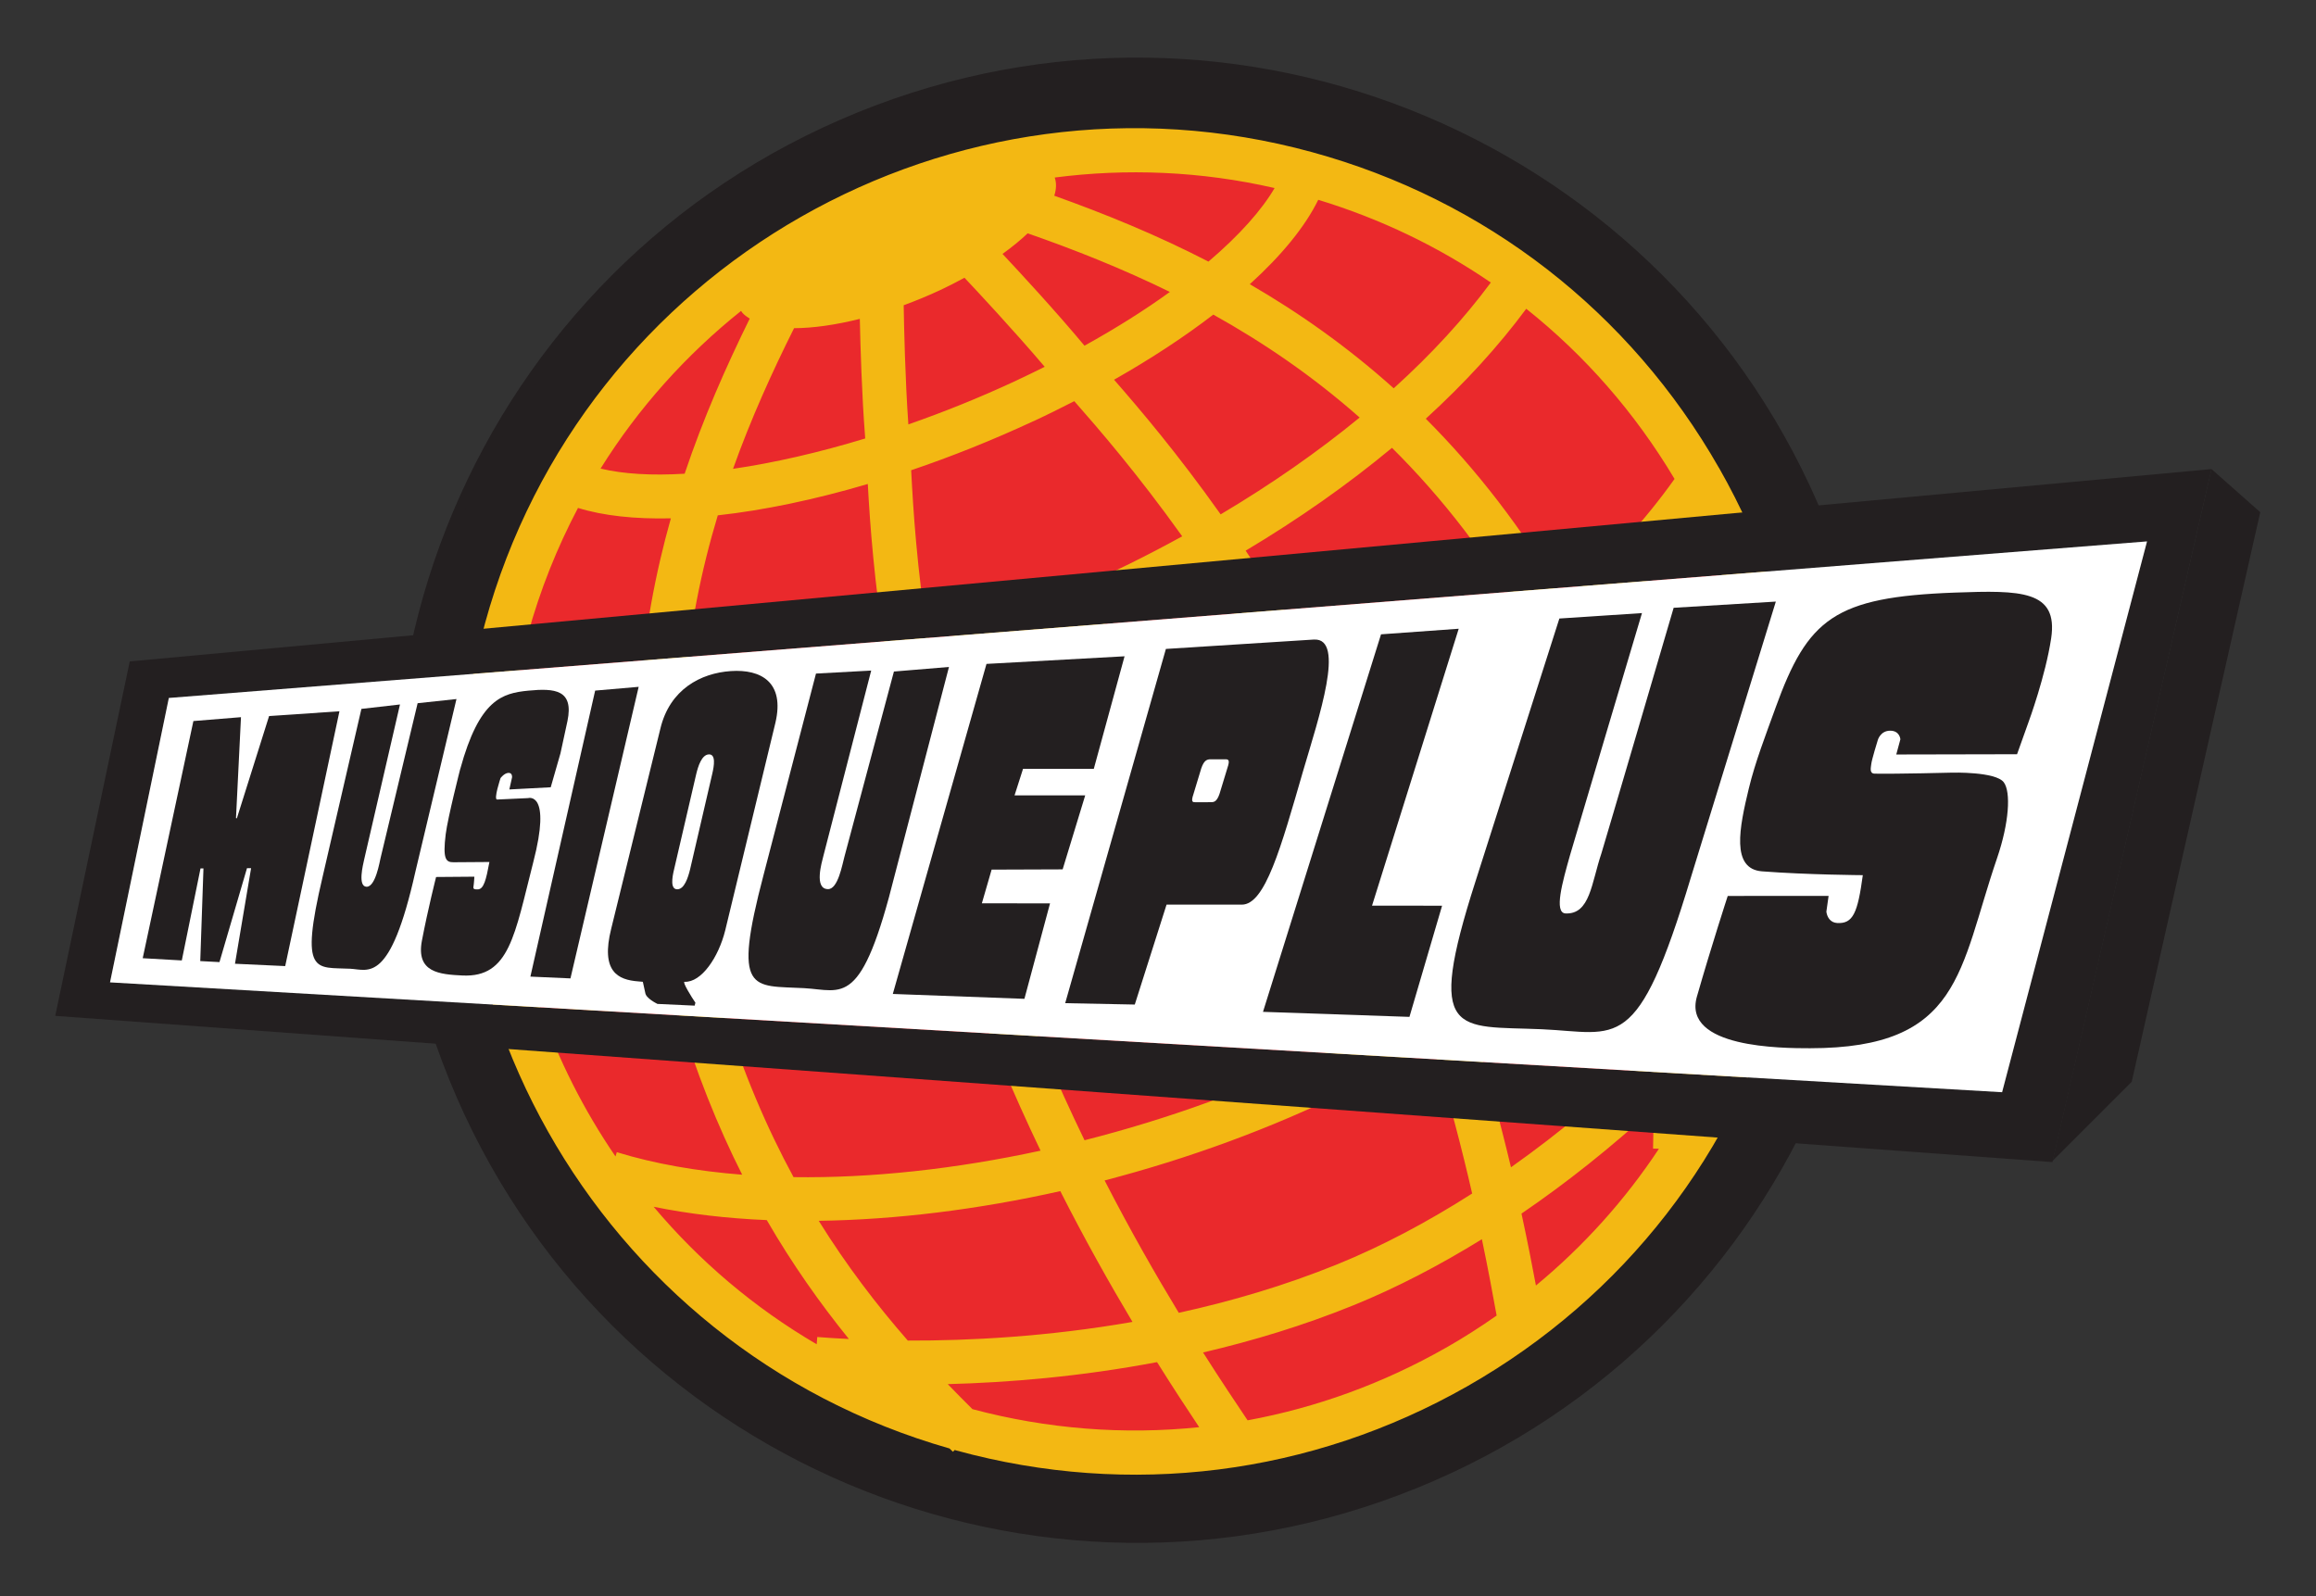
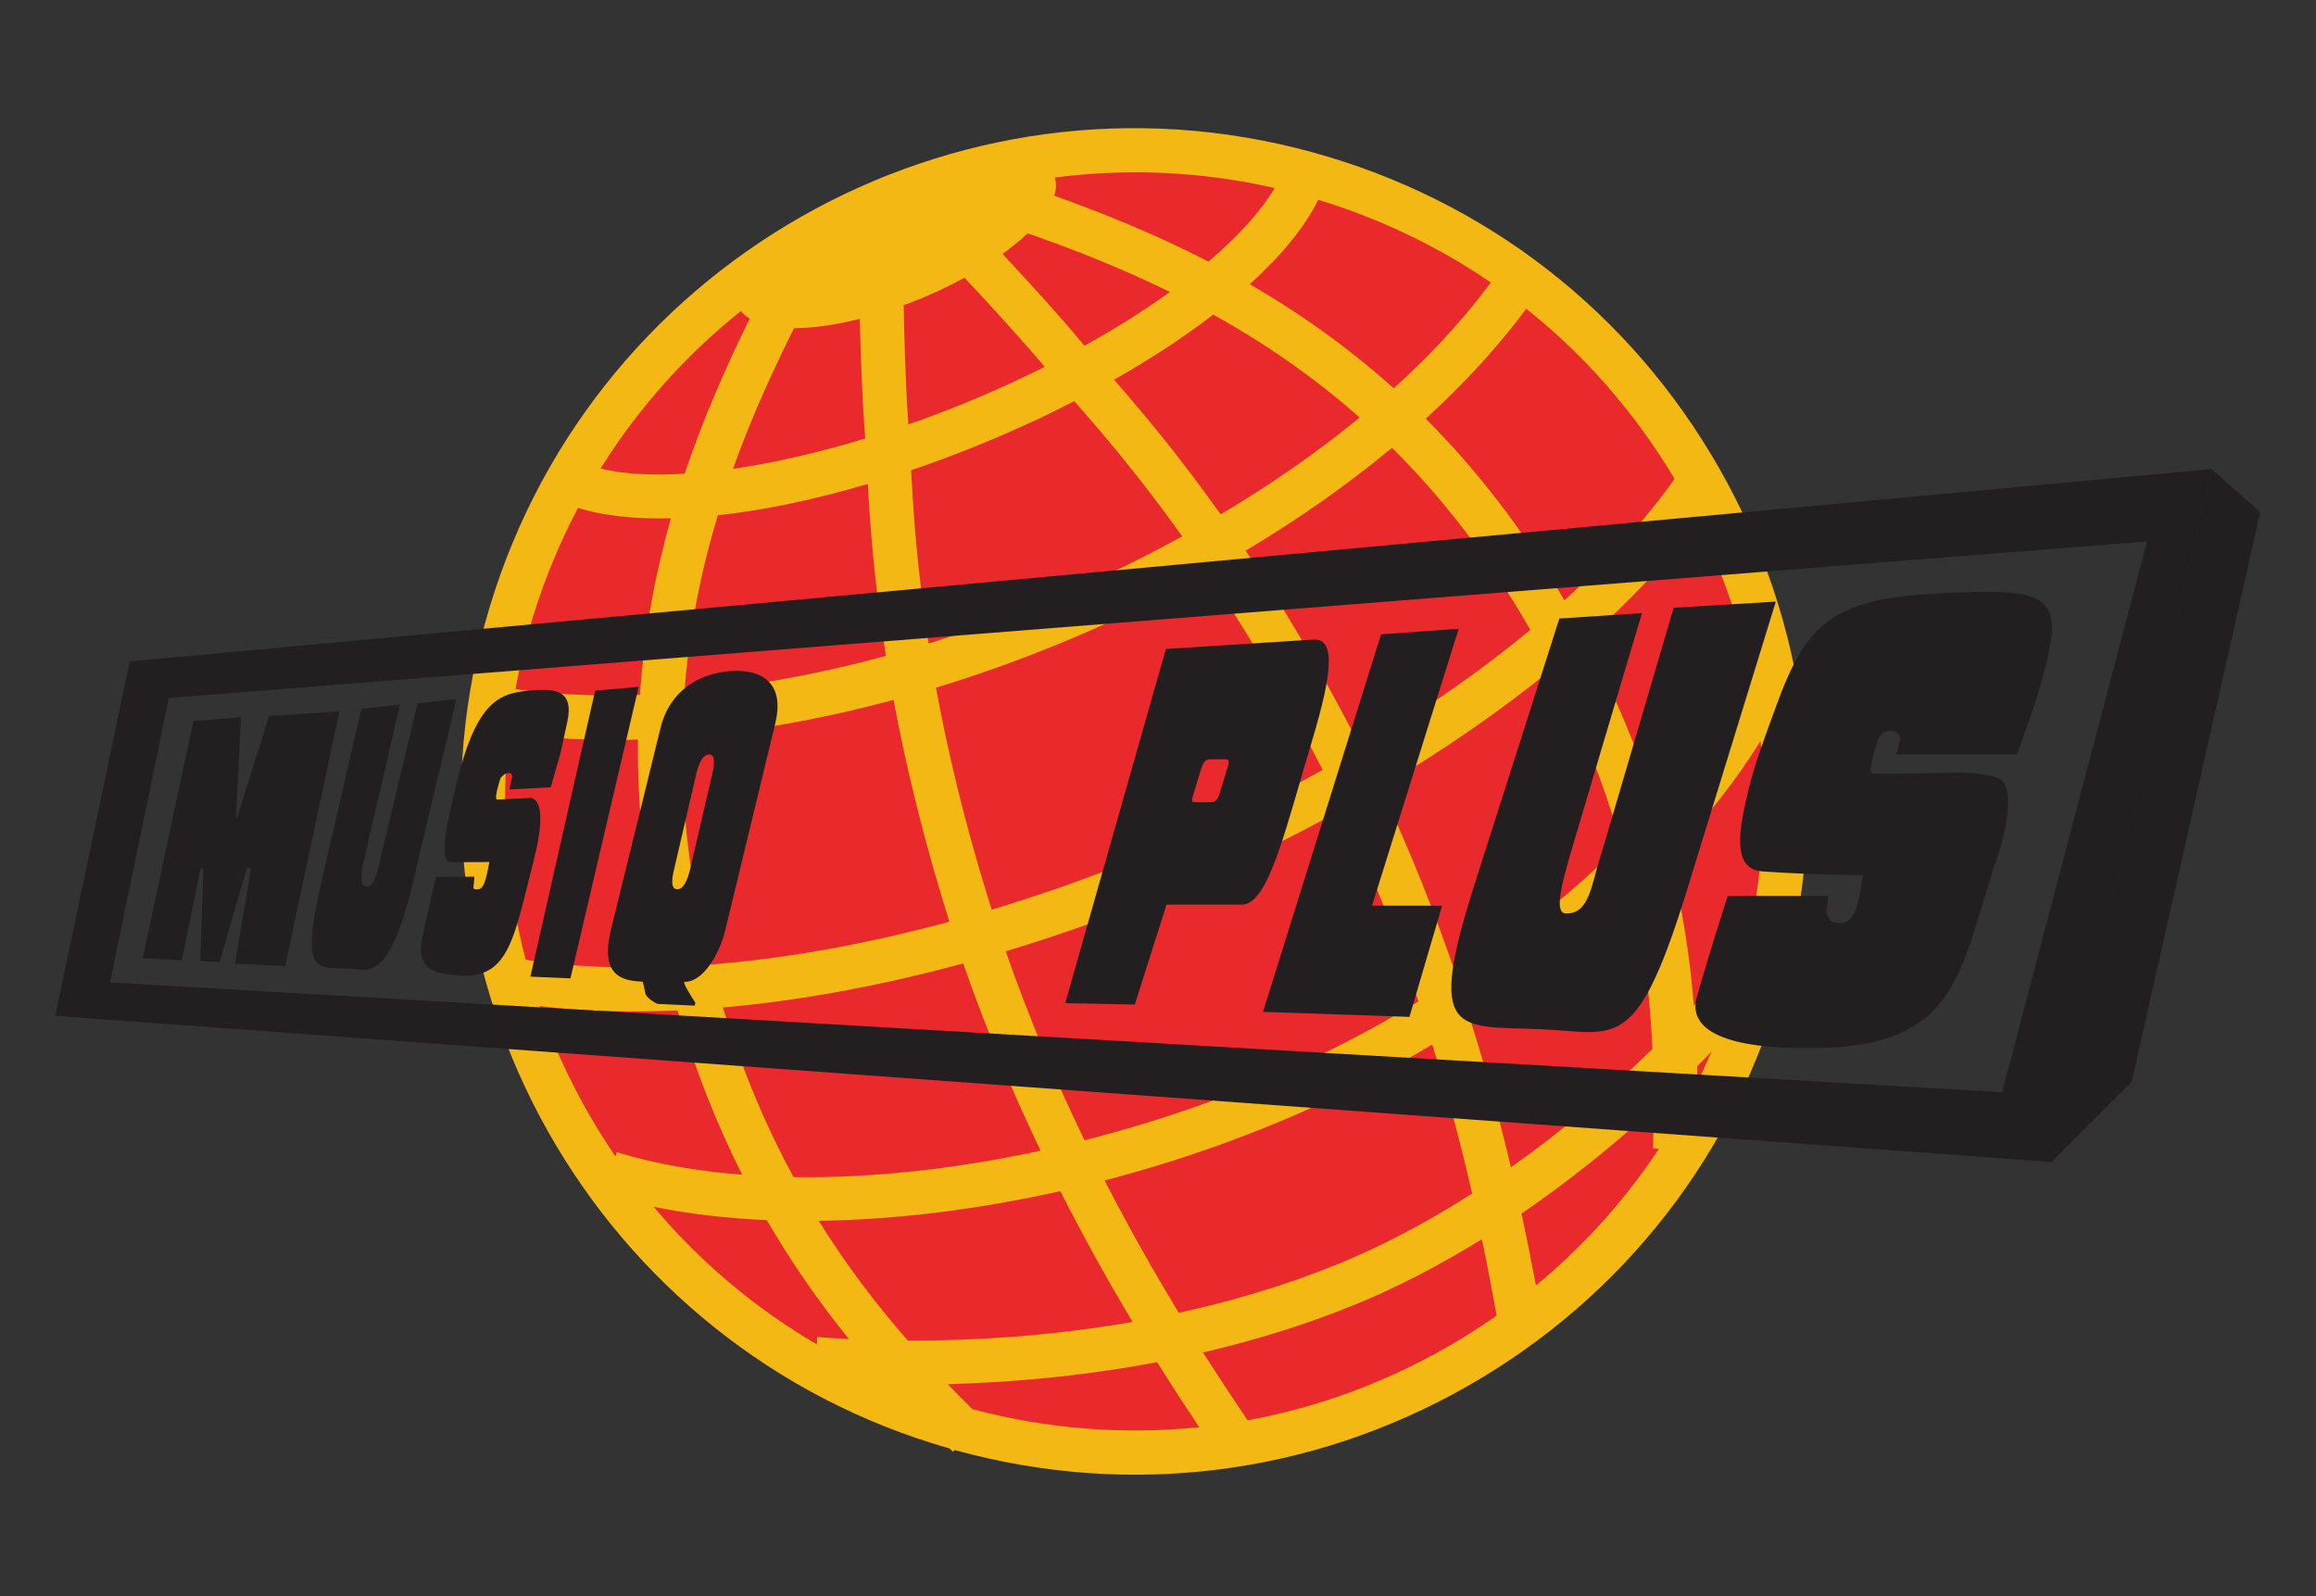
<svg xmlns="http://www.w3.org/2000/svg" xmlns:ns1="http://sodipodi.sourceforge.net/DTD/sodipodi-0.dtd" xmlns:ns2="http://www.inkscape.org/namespaces/inkscape" version="1.1" id="svg2" xml:space="preserve" width="210" height="144.737" viewBox="0 0 210 144.737" ns1:docname="MusiquePlus (logo, 1997).svg" ns2:version="0.92.2 (5c3e80d, 2017-08-06)">
  <rect x="0" y="0" width="210" height="144.737" fill="#333333" stroke="none" />
  <defs id="defs6">
    <clipPath clipPathUnits="userSpaceOnUse" id="clipPath720">
      <path d="m 14.4,280.956 h 52.479 v 44.294 h -52.479 z" id="path718" ns2:connector-curvature="0" />
    </clipPath>
  </defs>
  <ns1:namedview pagecolor="#ffffff" bordercolor="#666666" borderopacity="1" objecttolerance="10" gridtolerance="10" guidetolerance="10" ns2:pageopacity="0" ns2:pageshadow="2" ns2:window-width="1920" ns2:window-height="1017" id="namedview4" showgrid="false" fit-margin-left="5" fit-margin-top="5" fit-margin-bottom="5" fit-margin-right="5" ns2:zoom="1.1568627" ns2:cx="194.10527" ns2:cy="-138.01171" ns2:window-x="-8" ns2:window-y="-8" ns2:window-maximized="1" ns2:current-layer="g10" />
  <g id="g10" ns2:groupmode="layer" ns2:label="Affiche 24x36" transform="matrix(1.333,0,0,-1.333,50.162,485.564)">
    <g id="g714" transform="matrix(3.458,0,0,3.458,-101.105,-761.8)">
      <g id="g716" clip-path="url(#clipPath720)">
-         <path d="m 46.182,296.46 c 7.42,3.014 10.992,11.472 7.979,18.893 -3.013,7.421 -11.473,10.993 -18.892,7.98 -7.42,-3.014 -10.993,-11.473 -7.979,-18.893 3.014,-7.42 11.472,-10.993 18.893,-7.979" style="fill:#231f20;fill-opacity:1;fill-rule:nonzero;stroke:none" id="path722" ns2:connector-curvature="0" />
-         <path d="m 46.182,296.46 c 7.42,3.014 10.992,11.472 7.979,18.893 -3.013,7.421 -11.473,10.993 -18.892,7.98 -7.42,-3.014 -10.993,-11.473 -7.979,-18.893 3.014,-7.42 11.472,-10.993 18.893,-7.979 z" style="fill:none;stroke:#231f20;stroke-width:0.21;stroke-linecap:butt;stroke-linejoin:miter;stroke-miterlimit:4;stroke-dasharray:none;stroke-opacity:1" id="path724" ns2:connector-curvature="0" />
        <path d="m 53.606,309.844 c 0,-7.146 -5.793,-12.939 -12.938,-12.939 -7.146,0 -12.938,5.793 -12.938,12.939 0,7.146 5.793,12.939 12.938,12.939 7.146,0 12.938,-5.793 12.938,-12.939" style="fill:#ea292c;fill-opacity:1;fill-rule:nonzero;stroke:none" id="path726" ns2:connector-curvature="0" />
        <path d="m 52.171,316.433 c -1.752,3.073 -4.595,5.28 -8.006,6.214 -7.042,1.929 -14.341,-2.231 -16.27,-9.274 -1.916,-6.997 2.179,-14.244 9.139,-16.229 0.022,-0.021 0.045,-0.044 0.067,-0.065 l 0.035,0.035 c 0.012,-0.003 0.022,-0.007 0.034,-0.01 3.412,-0.934 6.983,-0.484 10.055,1.267 3.073,1.752 5.28,4.595 6.214,8.007 0.934,3.412 0.484,6.982 -1.267,10.055 m 0.636,-4.143 -0.107,0.051 c -0.404,-0.847 -1.012,-1.721 -1.773,-2.578 -0.324,1.046 -0.769,2.139 -1.373,3.288 0.859,0.761 1.598,1.543 2.196,2.326 0.493,-0.989 0.845,-2.026 1.058,-3.088 m -15.482,7.888 c 0.221,-0.234 0.966,-1.031 1.579,-1.753 -0.19,-0.095 -0.386,-0.19 -0.587,-0.284 -0.692,-0.322 -1.397,-0.606 -2.095,-0.849 -0.064,0.904 -0.086,1.959 -0.092,2.344 0.24,0.088 0.482,0.188 0.722,0.3 0.166,0.078 0.323,0.159 0.474,0.241 m 1.358,-2.822 c 0.275,0.128 0.541,0.261 0.802,0.394 0.494,-0.563 1.242,-1.426 2.123,-2.659 -0.334,-0.183 -0.674,-0.362 -1.023,-0.534 -1.292,-0.638 -2.631,-1.164 -3.966,-1.575 -0.234,1.5 -0.303,2.646 -0.343,3.409 0.794,0.269 1.604,0.593 2.406,0.966 m 2.286,-3.576 c 0.388,0.192 0.766,0.39 1.135,0.595 0.7,-1.04 1.461,-2.299 2.232,-3.814 0.012,-0.023 0.023,-0.045 0.034,-0.068 -0.51,-0.283 -1.036,-0.558 -1.576,-0.82 -1.623,-0.787 -3.291,-1.434 -4.933,-1.927 -0.017,0.055 -0.035,0.109 -0.052,0.164 -0.492,1.583 -0.82,2.988 -1.044,4.201 1.406,0.429 2.822,0.988 4.203,1.669 m 1.889,1.028 c 1.053,0.628 2.018,1.308 2.878,2.023 0.983,-0.974 1.904,-2.149 2.721,-3.582 -0.981,-0.812 -2.105,-1.595 -3.334,-2.324 -0.005,0.009 -0.009,0.019 -0.014,0.028 -0.776,1.525 -1.543,2.8 -2.251,3.855 m -0.492,0.714 c -0.849,1.198 -1.583,2.06 -2.097,2.649 0.73,0.414 1.385,0.845 1.952,1.281 0.983,-0.547 1.953,-1.207 2.879,-2.025 -0.818,-0.671 -1.734,-1.311 -2.734,-1.905 m -2.678,3.318 c -0.57,0.684 -1.28,1.451 -1.613,1.806 0.187,0.135 0.354,0.271 0.495,0.405 0.917,-0.32 1.858,-0.692 2.797,-1.153 -0.483,-0.35 -1.045,-0.706 -1.68,-1.058 m -5.713,0.345 c 0.375,9e-4 0.818,0.064 1.294,0.183 0.011,-0.534 0.039,-1.493 0.103,-2.31 8e-4,-0.014 0.002,-0.029 0.003,-0.043 -0.913,-0.278 -1.798,-0.48 -2.6,-0.597 0.351,0.983 0.767,1.9 1.201,2.768 m 1.45,-3.067 c 0.043,-0.795 0.125,-1.931 0.356,-3.381 -1.355,-0.367 -2.693,-0.609 -3.963,-0.717 0.092,1.24 0.329,2.398 0.656,3.482 0.903,0.099 1.906,0.308 2.952,0.617 m 0.505,-4.248 c 0.229,-1.223 0.56,-2.632 1.053,-4.218 0.015,-0.048 0.031,-0.096 0.046,-0.145 -1.625,-0.44 -3.213,-0.725 -4.696,-0.843 -0.418,1.6 -0.58,3.087 -0.556,4.473 1.334,0.103 2.734,0.35 4.153,0.733 m 1.37,-5.184 c 0.459,-1.325 0.984,-2.562 1.522,-3.684 -1.675,-0.363 -3.336,-0.543 -4.859,-0.521 -0.528,0.974 -1,2.073 -1.39,3.338 1.502,0.131 3.099,0.424 4.728,0.867 m 0.835,0.238 c 1.681,0.506 3.383,1.166 5.038,1.969 0.541,0.262 1.066,0.536 1.578,0.82 0.61,-1.296 1.103,-2.576 1.503,-3.776 -0.573,-0.349 -1.165,-0.676 -1.771,-0.975 -1.516,-0.749 -3.154,-1.338 -4.797,-1.755 -0.547,1.129 -1.084,2.378 -1.551,3.719 m 6.732,-2.741 c 0.565,0.279 1.12,0.583 1.659,0.905 0.332,-1.077 0.588,-2.071 0.785,-2.931 -0.882,-0.564 -1.775,-1.036 -2.651,-1.392 -1.041,-0.423 -2.096,-0.731 -3.12,-0.955 -0.451,0.743 -0.953,1.619 -1.459,2.604 1.644,0.428 3.276,1.023 4.787,1.768 m 0.639,5.96 c 1.236,0.729 2.37,1.515 3.371,2.332 0.621,-1.209 1.059,-2.353 1.362,-3.445 -0.929,-0.927 -2.027,-1.818 -3.231,-2.616 -0.404,1.189 -0.897,2.451 -1.502,3.729 m 5.785,6.073 c -0.568,-0.801 -1.298,-1.605 -2.166,-2.389 -0.825,1.42 -1.747,2.593 -2.727,3.574 0.765,0.698 1.428,1.423 1.976,2.163 1.154,-0.918 2.141,-2.046 2.917,-3.347 m -7.007,5.49 c 1.223,-0.373 2.364,-0.922 3.393,-1.627 -0.526,-0.711 -1.167,-1.409 -1.91,-2.081 -0.911,0.818 -1.864,1.488 -2.831,2.048 0.625,0.567 1.087,1.13 1.347,1.661 m -0.859,0.231 c -0.245,-0.421 -0.68,-0.918 -1.301,-1.447 -1.015,0.524 -2.037,0.94 -3.033,1.296 0.042,0.131 0.045,0.251 0.009,0.358 1.409,0.182 2.869,0.127 4.325,-0.207 m -10.495,-2.416 c 0.01,-0.014 0.017,-0.028 0.029,-0.042 0.038,-0.042 0.087,-0.077 0.141,-0.111 -0.469,-0.953 -0.915,-1.963 -1.28,-3.051 -0.644,-0.039 -1.206,-0.007 -1.654,0.101 0.747,1.198 1.687,2.241 2.765,3.103 m -4.198,-6.377 c 0.242,0.885 0.578,1.719 0.989,2.5 0.499,-0.155 1.119,-0.221 1.827,-0.205 -0.306,-1.085 -0.525,-2.239 -0.608,-3.473 -0.863,-0.031 -1.683,0.006 -2.448,0.112 0.064,0.355 0.142,0.712 0.239,1.067 M 28.365,311.22 c 0.801,-0.112 1.651,-0.156 2.54,-0.13 -0.017,-1.39 0.143,-2.877 0.545,-4.475 -0.98,-0.033 -1.904,0.013 -2.753,0.143 -0.375,1.43 -0.5,2.939 -0.332,4.463 m 2.098,-8.332 c -0.625,0.914 -1.128,1.909 -1.492,2.958 0.845,-0.102 1.755,-0.128 2.712,-0.085 0.36,-1.211 0.791,-2.278 1.272,-3.232 -0.893,0.07 -1.725,0.215 -2.466,0.443 l -0.026,-0.084 m 3.969,-3.552 -0.011,-0.143 c -1.232,0.72 -2.311,1.64 -3.207,2.705 0.694,-0.141 1.44,-0.229 2.225,-0.262 0.503,-0.869 1.048,-1.638 1.615,-2.339 -0.234,0.011 -0.444,0.025 -0.622,0.039 m 0.029,2.286 c 1.511,0.021 3.128,0.22 4.752,0.584 0.488,-0.964 0.975,-1.827 1.42,-2.573 -1.671,-0.292 -3.215,-0.371 -4.42,-0.367 -0.613,0.702 -1.204,1.475 -1.752,2.356 m 3.022,-3.704 c -0.162,0.161 -0.323,0.324 -0.484,0.491 1.19,0.031 2.61,0.147 4.117,0.433 0.317,-0.506 0.599,-0.936 0.829,-1.28 -1.478,-0.153 -2.985,-0.038 -4.462,0.355 m 9.312,1.206 c -1.23,-0.701 -2.545,-1.177 -3.897,-1.426 l -0.011,0.015 c -0.218,0.325 -0.517,0.77 -0.866,1.32 0.975,0.227 1.975,0.529 2.963,0.93 0.834,0.339 1.682,0.779 2.522,1.298 0.128,-0.612 0.221,-1.122 0.29,-1.502 -0.322,-0.226 -0.655,-0.439 -1.001,-0.636 m 0.49,6.439 c 1.17,0.761 2.251,1.609 3.191,2.499 0.229,-1.066 0.34,-2.081 0.384,-3.056 -0.876,-0.861 -1.816,-1.647 -2.782,-2.329 -0.204,0.859 -0.464,1.835 -0.793,2.886 m 1.284,-5.212 c -0.073,0.393 -0.166,0.869 -0.284,1.415 0.894,0.61 1.769,1.308 2.599,2.07 -9e-4,-0.266 -0.005,-0.53 -0.011,-0.791 l 0.116,-0.003 c -0.667,-1.009 -1.48,-1.914 -2.42,-2.691 m 3.178,4.004 c -0.002,0.102 -0.004,0.205 -0.006,0.309 0.095,0.096 0.19,0.192 0.282,0.289 -0.087,-0.202 -0.178,-0.402 -0.276,-0.598 m 0.957,2.656 -0.021,0.017 c -0.319,-0.402 -0.657,-0.793 -1.007,-1.175 -0.076,0.938 -0.221,1.911 -0.474,2.932 0.712,0.75 1.317,1.52 1.787,2.282 0.13,-1.343 0.037,-2.71 -0.284,-4.056" style="fill:#f3b813;fill-opacity:1;fill-rule:nonzero;stroke:none" id="path728" ns2:connector-curvature="0" />
        <path d="m 61.858,316.412 0.959,-0.848 -2.528,-11.205 -1.558,-1.558" style="fill:#231f20;fill-opacity:1;fill-rule:nonzero;stroke:none" id="path730" ns2:connector-curvature="0" />
        <path d="m 19.442,305.654 1.466,6.974 40.95,3.784 -3.128,-13.634 -39.288,2.877 m 38.297,-1.502 2.851,10.836 -38.913,-3.08 -1.157,-5.596" style="fill:#231f20;fill-opacity:1;fill-rule:nonzero;stroke:none" id="path732" ns2:connector-curvature="0" />
-         <path d="m 21.677,311.909 38.913,3.08 -2.851,-10.836 -37.219,2.161" style="fill:#ffffff;fill-opacity:1;fill-rule:nonzero;stroke:none" id="path734" ns2:connector-curvature="0" />
        <path d="m 22.16,311.455 0.936,0.076 -0.098,-1.985 0.017,-0.005 0.634,2.012 1.384,0.094 -1.067,-5.013 -0.988,0.046 0.317,1.88 -0.081,-4e-4 -0.541,-1.847 -0.378,0.02 0.063,1.823 -0.058,-4e-4 -0.368,-1.81 -0.769,0.044" style="fill:#231f20;fill-opacity:1;fill-rule:nonzero;stroke:none" id="path736" ns2:connector-curvature="0" />
        <path d="m 25.465,311.694 0.759,0.087 c 0,0 -0.683,-2.949 -0.705,-3.051 -0.022,-0.102 -0.13,-0.527 0.046,-0.535 0.179,-0.007 0.26,0.5 0.277,0.565 0.017,0.064 0.729,3.046 0.729,3.046 l 0.764,0.082 -0.809,-3.401 c -0.496,-2.211 -0.918,-1.924 -1.279,-1.905 -0.679,0.035 -1.006,-0.147 -0.545,1.81" style="fill:#231f20;fill-opacity:1;fill-rule:nonzero;stroke:none" id="path738" ns2:connector-curvature="0" />
-         <path d="m 34.407,312.389 1.086,0.059 c 0,0 -0.909,-3.522 -0.94,-3.645 -0.03,-0.123 -0.191,-0.653 0.091,-0.655 0.197,-0.001 0.28,0.484 0.323,0.64 0.021,0.078 0.973,3.641 0.973,3.641 l 1.083,0.09 -1.06,-4.067 c -0.663,-2.667 -1.022,-2.294 -1.791,-2.252 -1.024,0.056 -1.417,-0.13 -0.794,2.237" style="fill:#231f20;fill-opacity:1;fill-rule:nonzero;stroke:none" id="path740" ns2:connector-curvature="0" />
        <path d="m 49.03,313.472 1.625,0.107 c 0,0 -1.371,-4.603 -1.416,-4.765 -0.148,-0.525 -0.321,-1.134 -0.087,-1.144 0.483,-0.02 0.507,0.595 0.705,1.182 0.034,0.102 1.421,4.831 1.421,4.831 l 2.01,0.122 -1.669,-5.42 c -1.061,-3.523 -1.428,-3.059 -2.942,-2.993 -1.663,0.071 -2.293,-0.194 -1.295,2.915" style="fill:#231f20;fill-opacity:1;fill-rule:nonzero;stroke:none" id="path742" ns2:connector-curvature="0" />
        <path d="m 53.281,311.713 c 0.636,1.756 1.156,2.182 3.53,2.269 1.293,0.047 2.035,0.049 1.893,-0.899 -0.111,-0.741 -0.442,-1.64 -0.442,-1.64 l -0.229,-0.641 -2.376,-0.005 0.081,0.299 c 0,0 -0.011,0.169 -0.2,0.169 -0.194,0 -0.244,-0.184 -0.244,-0.184 0,0 -0.122,-0.392 -0.129,-0.475 -0.006,-0.065 -0.042,-0.183 0.066,-0.186 0.446,-0.008 1.524,0.02 1.524,0.02 0,0 0.858,0.023 1.017,-0.19 0.142,-0.189 0.107,-0.796 -0.134,-1.498 -0.75,-2.191 -0.696,-3.734 -3.679,-3.734 -0.544,0 -2.51,0.004 -2.224,1.014 0.287,1.002 0.607,1.982 0.607,1.982 l 1.984,0.001 -0.044,-0.312 c 0.017,-0.115 0.084,-0.213 0.21,-0.221 0.315,-0.02 0.406,0.197 0.507,0.941 0,0 -1.09,0.007 -1.982,0.075 -0.615,0.047 -0.446,0.86 -0.26,1.632 0.125,0.518 0.333,1.054 0.523,1.579" style="fill:#231f20;fill-opacity:1;fill-rule:nonzero;stroke:none" id="path744" ns2:connector-curvature="0" />
        <path d="m 27.409,310.51 c 0.376,1.373 0.824,1.493 1.342,1.543 0.518,0.05 0.895,0.018 0.767,-0.599 -0.034,-0.165 -0.137,-0.633 -0.137,-0.633 l -0.192,-0.669 -0.814,-0.043 0.053,0.237 c 0,0 0.011,0.094 -0.072,0.089 -0.083,-0.005 -0.154,-0.102 -0.154,-0.102 0,0 -0.143,-0.426 -0.067,-0.422 0.077,0.004 0.609,0.028 0.609,0.028 0,0 0.467,0.143 0.1,-1.267 -0.365,-1.422 -0.465,-2.266 -1.391,-2.223 -0.45,0.022 -0.917,0.058 -0.798,0.685 0.119,0.624 0.279,1.253 0.279,1.253 l 0.753,0.006 c 0,0 -0.008,-0.142 -0.018,-0.196 -0.01,-0.054 0.03,-0.054 0.082,-0.054 0.121,3e-4 0.166,0.186 0.232,0.539 0,0 -0.635,-0.004 -0.704,-0.005 -0.154,-0.002 -0.216,0.063 -0.156,0.551 0.041,0.329 0.285,1.282 0.285,1.282" style="fill:#231f20;fill-opacity:1;fill-rule:nonzero;stroke:none" id="path746" ns2:connector-curvature="0" />
        <path d="m 30.063,312.054 0.856,0.074 -1.342,-5.736 -0.788,0.035" style="fill:#231f20;fill-opacity:1;fill-rule:nonzero;stroke:none" id="path748" ns2:connector-curvature="0" />
        <path d="m 31.001,306.325 c -0.018,9e-4 -0.078,0.008 -0.091,0.008 -0.395,0.03 -0.745,0.189 -0.53,1.042 l 0.966,3.931 c 0.184,0.771 0.792,1.092 1.386,1.132 0.593,0.04 1.064,-0.218 0.877,-1.016 l -0.987,-4.083 c -0.132,-0.534 -0.47,-1.029 -0.8,-1.014 -0.051,0.002 0.139,-0.304 0.213,-0.411 l -0.015,-0.058 -0.732,0.034 c -0.022,0.012 -0.225,0.111 -0.239,0.216 m 1.317,4.309 c 0.039,0.166 0.073,0.39 -0.067,0.384 -0.139,-0.006 -0.211,-0.23 -0.25,-0.396 l -0.433,-1.864 c -0.041,-0.167 -0.076,-0.394 0.062,-0.394 0.139,0 0.212,0.227 0.253,0.395" style="fill:#231f20;fill-opacity:1;fill-rule:nonzero;stroke:none" id="path750" ns2:connector-curvature="0" />
-         <path d="m 37.761,312.579 -1.843,-6.493 2.589,-0.096 0.504,1.878 -1.341,9e-4 0.192,0.663 1.397,0.005 0.444,1.456 h -1.39 l 0.167,0.522 h 1.392 l 0.605,2.214" style="fill:#231f20;fill-opacity:1;fill-rule:nonzero;stroke:none" id="path752" ns2:connector-curvature="0" />
        <path d="m 45.522,313.161 -2.322,-7.427 2.881,-0.099 0.642,2.187 -1.378,0.001 1.705,5.448" style="fill:#231f20;fill-opacity:1;fill-rule:nonzero;stroke:none" id="path754" ns2:connector-curvature="0" />
        <path d="m 44.206,313.058 c 0.62,0.031 0.094,-1.528 -0.216,-2.582 -0.438,-1.514 -0.748,-2.634 -1.207,-2.633 0.001,0 -1.48,5e-4 -1.48,5e-4 l -0.625,-1.966 -1.369,0.027 1.981,6.969 2.916,0.185 m -2.042,-3.2 c 0.063,3e-4 0.123,-0.004 0.181,0.164 l 0.154,0.506 c 0.058,0.168 0.018,0.175 -0.046,0.174 h -0.282 c -0.064,-10e-4 -0.128,-0.01 -0.185,-0.177 l -0.153,-0.505 c -0.057,-0.168 -0.014,-0.163 0.049,-0.163" style="fill:#231f20;fill-opacity:1;fill-rule:nonzero;stroke:none" id="path756" ns2:connector-curvature="0" />
      </g>
    </g>
  </g>
</svg>